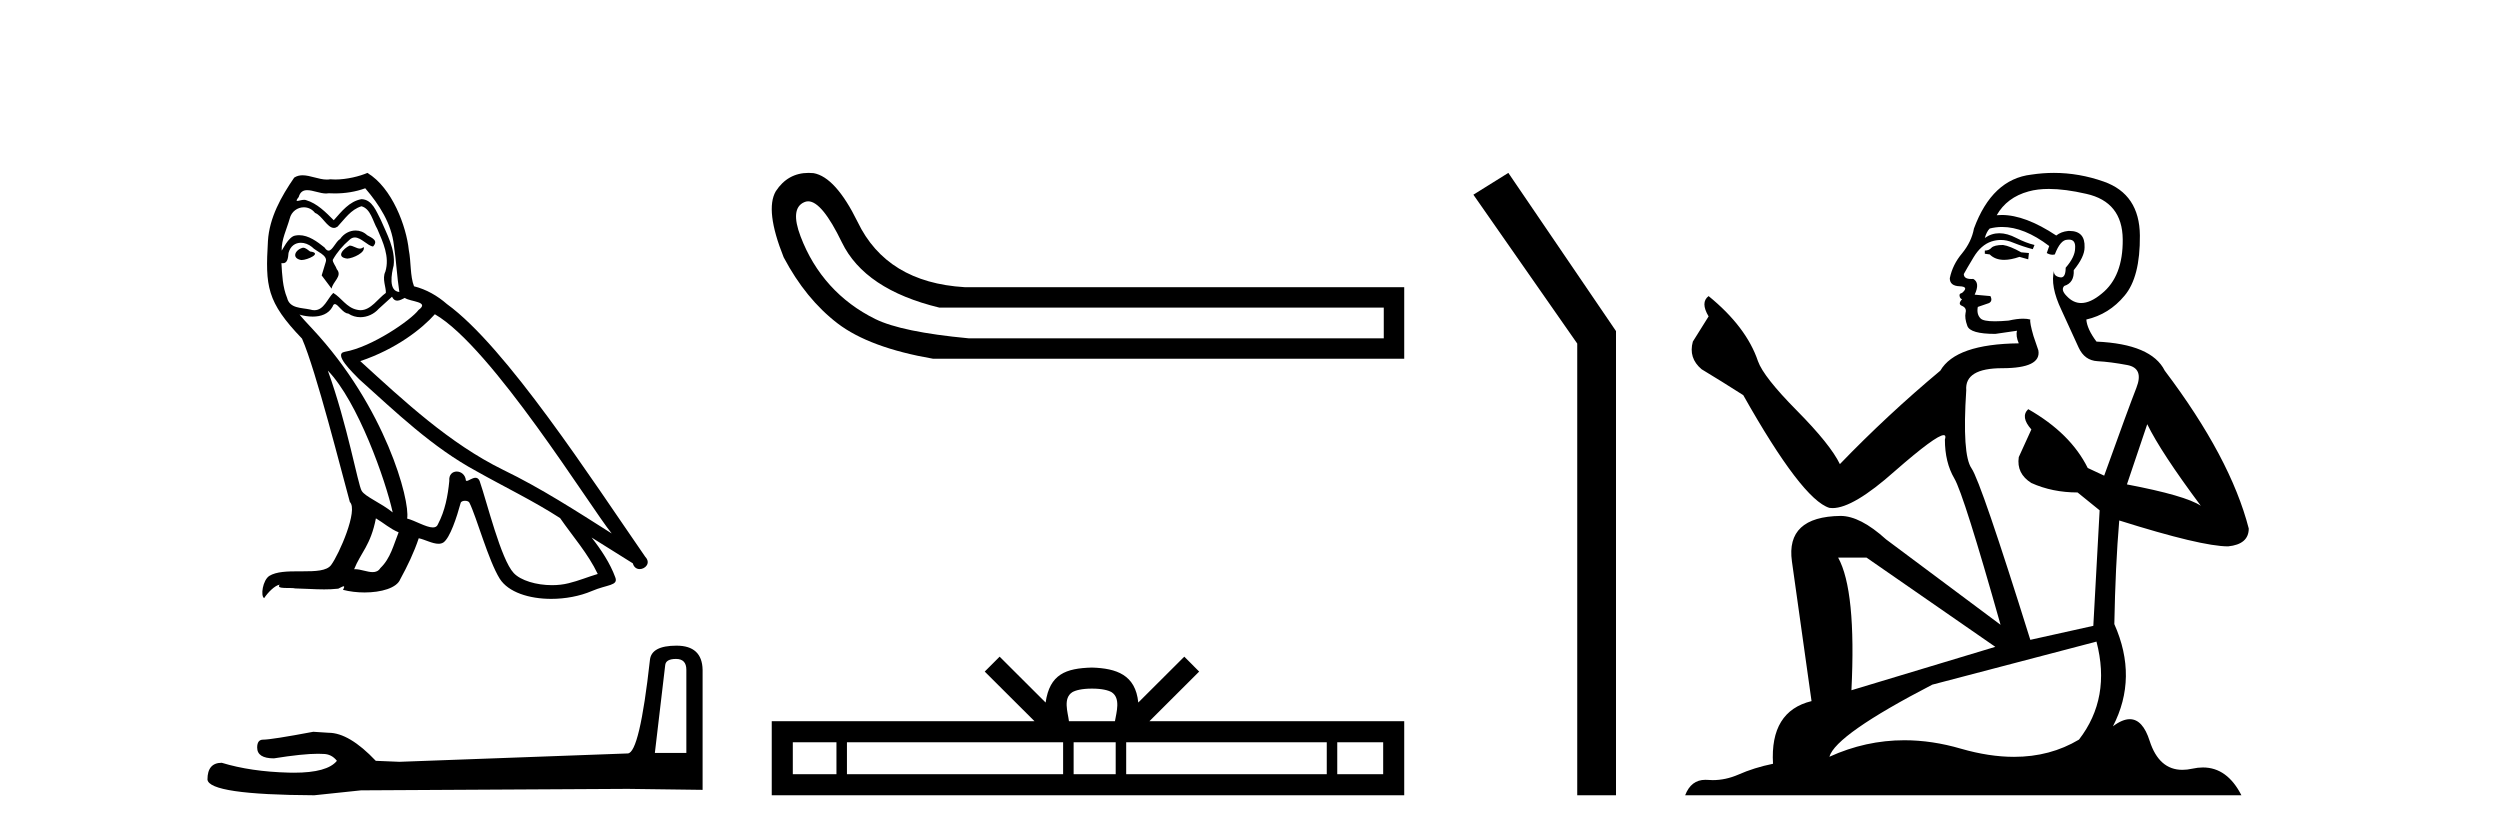
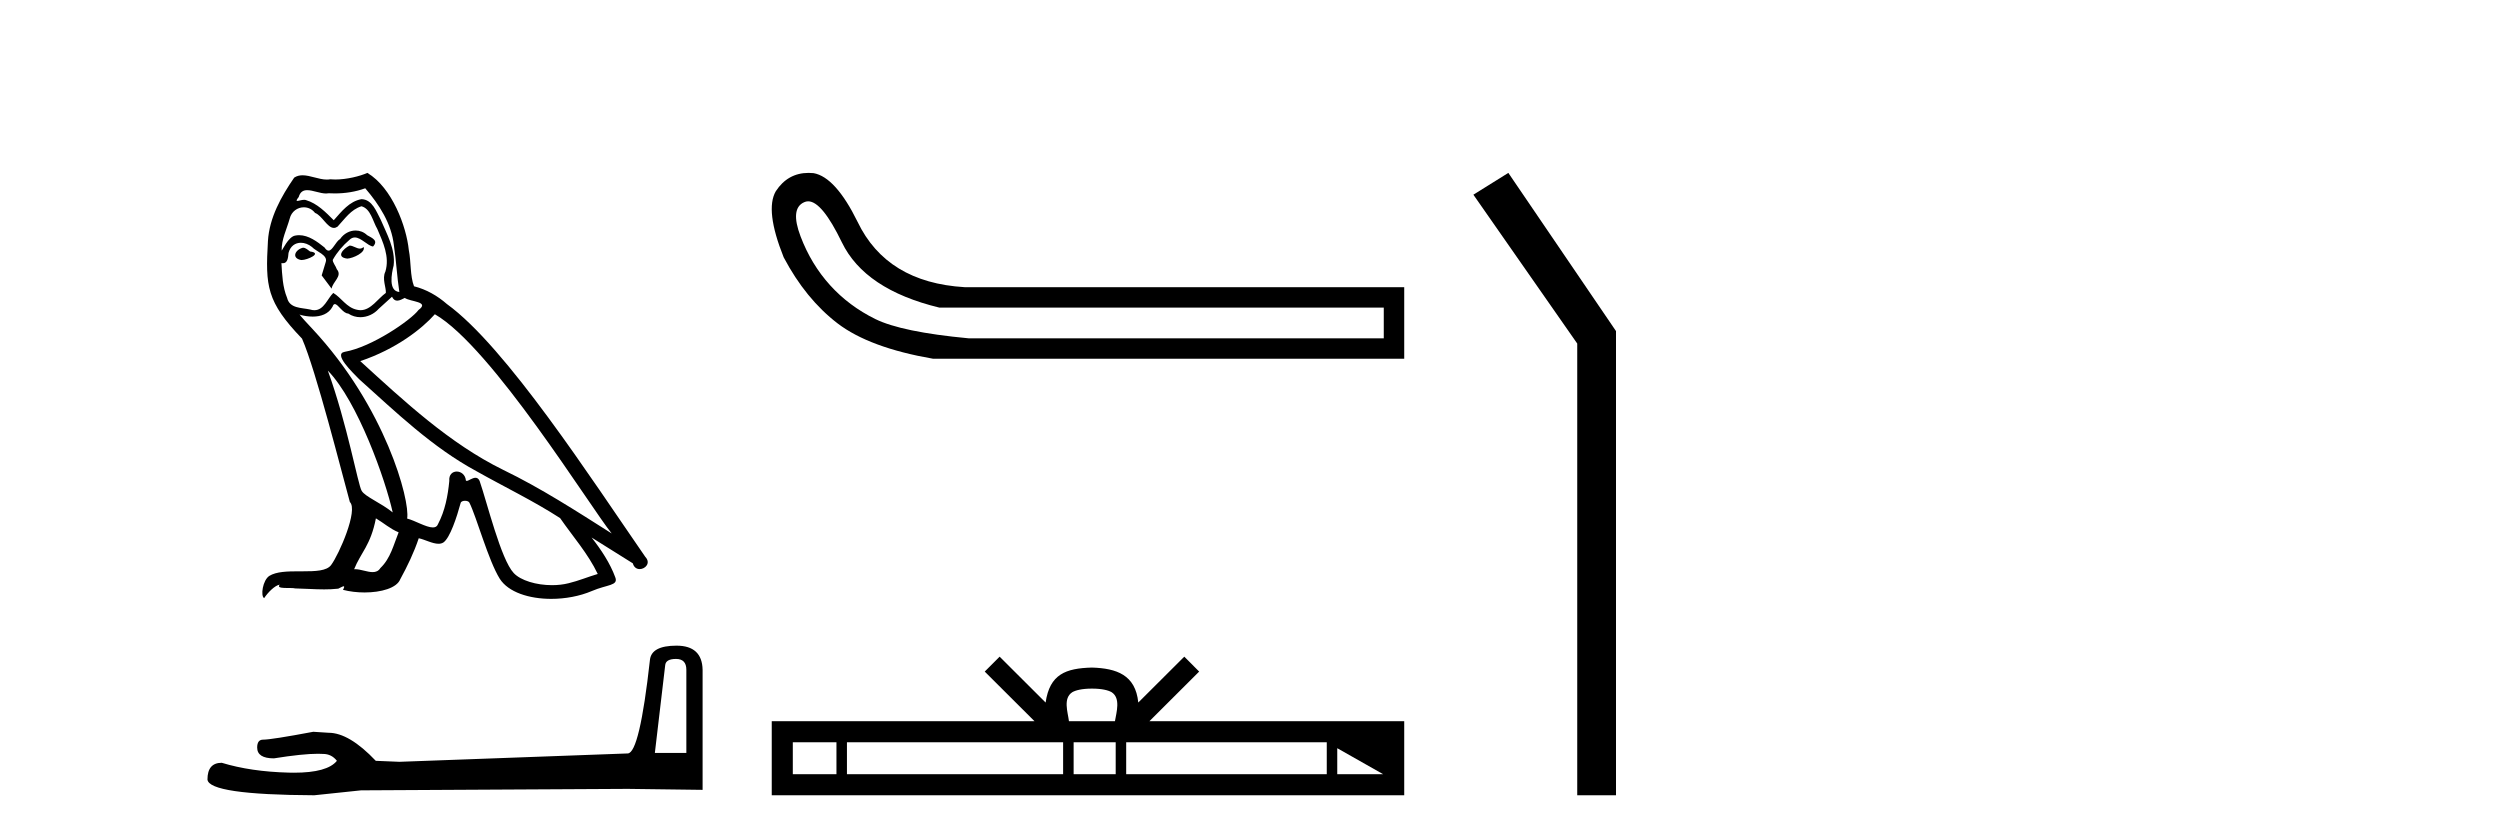
<svg xmlns="http://www.w3.org/2000/svg" width="122.0" height="41.0">
  <path d="M 17.061 11.984 C 16.749 12.134 16.368 12.55 16.946 12.62 C 17.223 12.608 17.859 12.319 17.743 12.053 L 17.743 12.053 C 17.683 12.11 17.622 12.131 17.561 12.131 C 17.397 12.131 17.229 11.984 17.061 11.984 ZM 14.785 12.088 C 14.404 12.18 14.207 12.596 14.693 12.689 C 14.7 12.69 14.709 12.69 14.718 12.69 C 14.997 12.69 15.759 12.351 15.132 12.273 C 15.028 12.204 14.924 12.088 14.785 12.088 ZM 17.824 9.188 C 18.506 9.985 19.106 10.909 19.222 11.973 C 19.338 12.735 19.372 13.498 19.488 14.249 C 18.945 14.203 19.106 13.359 19.21 12.955 C 19.303 12.157 18.875 11.418 18.575 10.713 C 18.367 10.332 18.171 9.731 17.639 9.719 C 17.05 9.823 16.668 10.32 16.287 10.748 C 15.894 10.355 15.478 9.927 14.935 9.766 C 14.907 9.755 14.875 9.751 14.841 9.751 C 14.72 9.751 14.577 9.805 14.512 9.805 C 14.455 9.805 14.456 9.765 14.577 9.615 C 14.65 9.356 14.803 9.28 14.991 9.28 C 15.266 9.28 15.618 9.443 15.915 9.443 C 15.959 9.443 16.003 9.439 16.044 9.431 C 16.142 9.436 16.24 9.439 16.338 9.439 C 16.843 9.439 17.35 9.362 17.824 9.188 ZM 17.639 10.066 C 18.09 10.182 18.194 10.805 18.413 11.175 C 18.69 11.822 19.026 12.527 18.806 13.255 C 18.633 13.602 18.852 14.041 18.829 14.295 C 18.444 14.566 18.105 15.137 17.594 15.137 C 17.538 15.137 17.48 15.13 17.419 15.115 C 16.911 15.011 16.657 14.526 16.264 14.295 C 15.98 14.569 15.811 15.138 15.343 15.138 C 15.278 15.138 15.208 15.128 15.132 15.104 C 14.704 15.011 14.138 15.058 14.011 14.538 C 13.791 14.006 13.768 13.417 13.734 12.839 L 13.734 12.839 C 13.759 12.844 13.782 12.846 13.804 12.846 C 14.038 12.846 14.059 12.575 14.08 12.342 C 14.17 12.004 14.412 11.847 14.681 11.847 C 14.863 11.847 15.057 11.918 15.224 12.053 C 15.421 12.273 16.021 12.446 15.894 12.793 C 15.836 13.001 15.767 13.22 15.698 13.44 L 16.183 14.087 C 16.229 13.752 16.726 13.475 16.437 13.14 C 16.391 12.989 16.218 12.793 16.241 12.677 C 16.449 12.308 16.726 11.984 17.05 11.707 C 17.137 11.622 17.226 11.588 17.315 11.588 C 17.624 11.588 17.936 11.994 18.205 12.03 C 18.471 11.741 18.182 11.626 17.916 11.476 C 17.752 11.32 17.553 11.249 17.354 11.249 C 17.065 11.249 16.777 11.4 16.599 11.661 C 16.38 11.792 16.227 12.231 16.034 12.231 C 15.973 12.231 15.909 12.187 15.836 12.076 C 15.484 11.794 15.061 11.477 14.598 11.477 C 14.53 11.477 14.462 11.484 14.392 11.499 C 14.065 11.566 13.771 12.228 13.746 12.228 C 13.746 12.228 13.745 12.228 13.745 12.227 C 13.734 11.684 13.988 11.198 14.138 10.667 C 14.222 10.318 14.521 10.116 14.826 10.116 C 15.026 10.116 15.228 10.202 15.374 10.39 C 15.718 10.517 15.97 11.122 16.294 11.122 C 16.351 11.122 16.41 11.103 16.472 11.06 C 16.83 10.678 17.119 10.228 17.639 10.066 ZM 15.998 18.085 C 17.466 19.599 18.818 23.435 19.164 25.006 C 18.598 24.544 17.824 24.243 17.651 23.955 C 17.466 23.654 16.957 20.731 15.998 18.085 ZM 21.221 15.335 C 23.994 16.929 28.824 24.775 29.852 26.034 C 28.119 24.937 26.409 23.827 24.549 22.926 C 21.937 21.644 19.707 19.564 17.581 17.623 C 19.338 17.033 20.597 16.04 21.221 15.335 ZM 18.344 25.295 C 18.714 25.514 19.049 25.815 19.453 25.977 C 19.21 26.577 19.06 27.248 18.563 27.721 C 18.47 27.871 18.337 27.919 18.185 27.919 C 17.922 27.919 17.603 27.777 17.336 27.777 C 17.317 27.777 17.299 27.778 17.281 27.779 C 17.604 26.97 18.09 26.612 18.344 25.295 ZM 19.13 14.48 C 19.199 14.625 19.289 14.672 19.384 14.672 C 19.508 14.672 19.642 14.59 19.753 14.538 C 20.031 14.734 20.99 14.711 20.424 15.127 C 20.065 15.612 18.151 16.936 16.821 17.169 C 16.247 17.27 17.211 18.177 17.523 18.501 C 19.326 20.118 21.094 21.829 23.255 22.996 C 24.606 23.758 26.028 24.44 27.333 25.283 C 27.957 26.185 28.697 27.017 29.17 28.01 C 28.697 28.149 28.235 28.345 27.749 28.461 C 27.493 28.526 27.216 28.556 26.938 28.556 C 26.175 28.556 25.407 28.328 25.069 27.964 C 24.445 27.305 23.763 24.498 23.405 23.469 C 23.354 23.354 23.282 23.315 23.203 23.315 C 23.047 23.315 22.866 23.468 22.777 23.468 C 22.759 23.468 22.744 23.461 22.735 23.446 C 22.711 23.162 22.493 23.011 22.288 23.011 C 22.086 23.011 21.897 23.159 21.926 23.469 C 21.856 24.197 21.718 24.925 21.371 25.584 C 21.329 25.696 21.24 25.739 21.123 25.739 C 20.795 25.739 20.244 25.4 19.869 25.306 C 20.019 24.417 18.806 19.864 15.247 16.051 C 15.123 15.917 14.58 15.345 14.628 15.345 C 14.633 15.345 14.647 15.353 14.669 15.37 C 14.852 15.417 15.057 15.45 15.26 15.45 C 15.65 15.45 16.032 15.33 16.229 14.965 C 16.259 14.875 16.297 14.84 16.341 14.84 C 16.499 14.84 16.739 15.3 16.992 15.3 C 17.176 15.423 17.381 15.479 17.585 15.479 C 17.92 15.479 18.253 15.328 18.482 15.069 C 18.702 14.873 18.91 14.676 19.13 14.48 ZM 17.928 8.437 C 17.565 8.598 16.929 8.76 16.358 8.76 C 16.275 8.76 16.193 8.756 16.114 8.749 C 16.06 8.759 16.005 8.763 15.949 8.763 C 15.56 8.763 15.141 8.554 14.765 8.554 C 14.622 8.554 14.485 8.584 14.357 8.668 C 13.722 9.592 13.144 10.621 13.075 11.765 C 12.948 13.96 13.006 14.722 14.739 16.525 C 15.421 18.073 16.692 23.123 17.073 24.498 C 17.489 24.891 16.553 27.04 16.16 27.571 C 15.946 27.866 15.383 27.88 14.778 27.88 C 14.712 27.88 14.646 27.88 14.579 27.88 C 14.035 27.88 13.484 27.892 13.144 28.103 C 12.821 28.311 12.705 29.085 12.89 29.189 C 13.063 28.923 13.41 28.565 13.653 28.53 L 13.653 28.53 C 13.422 28.773 14.23 28.657 14.404 28.715 C 14.871 28.723 15.344 28.762 15.818 28.762 C 16.047 28.762 16.277 28.753 16.507 28.727 C 16.611 28.681 16.722 28.61 16.771 28.61 C 16.809 28.61 16.808 28.653 16.738 28.784 C 17.065 28.87 17.432 28.912 17.792 28.912 C 18.6 28.912 19.366 28.696 19.534 28.264 C 19.881 27.629 20.204 26.959 20.435 26.266 C 20.73 26.328 21.101 26.536 21.398 26.536 C 21.485 26.536 21.566 26.518 21.637 26.473 C 21.96 26.254 22.295 25.226 22.48 24.544 C 22.498 24.473 22.594 24.438 22.692 24.438 C 22.785 24.438 22.88 24.47 22.908 24.532 C 23.255 25.226 23.832 27.352 24.387 28.241 C 24.805 28.901 25.82 29.225 26.899 29.225 C 27.578 29.225 28.283 29.097 28.882 28.842 C 29.633 28.519 30.187 28.588 30.025 28.172 C 29.771 27.479 29.332 26.82 28.87 26.231 L 28.87 26.231 C 29.54 26.647 30.21 27.074 30.881 27.49 C 30.936 27.692 31.075 27.772 31.217 27.772 C 31.49 27.772 31.774 27.475 31.493 27.178 C 28.87 23.388 24.699 16.929 21.81 14.838 C 21.348 14.434 20.805 14.122 20.204 13.971 C 20.008 13.463 20.065 12.781 19.95 12.204 C 19.834 11.06 19.141 9.165 17.928 8.437 Z" style="fill:#000000;stroke:none" />
  <path d="M 32.99 32.156 Q 33.494 32.156 33.494 32.685 L 33.494 36.744 L 31.957 36.744 L 32.461 32.468 Q 32.485 32.156 32.99 32.156 ZM 33.014 31.508 Q 31.789 31.508 31.717 32.204 Q 31.212 36.744 30.636 36.768 L 19.491 37.176 L 18.338 37.128 Q 17.041 35.759 16.033 35.759 Q 15.672 35.735 15.288 35.711 Q 13.247 36.095 12.838 36.095 Q 12.55 36.095 12.55 36.48 Q 12.55 37.008 13.367 37.008 Q 14.769 36.784 15.518 36.784 Q 15.654 36.784 15.768 36.792 Q 16.177 36.792 16.441 37.128 Q 15.973 37.708 14.345 37.708 Q 14.219 37.708 14.087 37.704 Q 12.238 37.656 10.821 37.224 Q 10.124 37.224 10.124 38.041 Q 10.196 38.785 15.336 38.809 L 17.618 38.569 L 30.636 38.497 L 34.287 38.545 L 34.287 32.685 Q 34.263 31.508 33.014 31.508 Z" style="fill:#000000;stroke:none" />
  <path d="M 39.438 9.824 Q 40.115 9.824 41.083 11.826 Q 42.196 14.129 45.843 15.012 L 67.528 15.012 L 67.528 16.509 L 47.263 16.509 Q 44 16.202 42.715 15.569 Q 41.429 14.935 40.508 13.918 Q 39.586 12.901 39.068 11.538 Q 38.55 10.176 39.241 9.869 Q 39.336 9.824 39.438 9.824 ZM 39.461 8.437 Q 38.444 8.437 37.859 9.332 Q 37.322 10.253 38.243 12.556 Q 39.318 14.59 40.872 15.78 Q 42.427 16.969 45.536 17.507 L 68.526 17.507 L 68.526 14.014 L 47.071 14.014 Q 43.271 13.784 41.851 10.828 Q 40.776 8.641 39.702 8.449 Q 39.579 8.437 39.461 8.437 Z" style="fill:#000000;stroke:none" />
-   <path d="M 53.287 33.604 C 53.787 33.604 54.089 33.689 54.245 33.778 C 54.699 34.068 54.482 34.761 54.409 35.195 L 52.165 35.195 C 52.111 34.752 51.866 34.076 52.33 33.778 C 52.486 33.689 52.787 33.604 53.287 33.604 ZM 40.819 36.222 L 40.819 37.782 L 38.689 37.782 L 38.689 36.222 ZM 51.88 36.222 L 51.88 37.782 L 41.331 37.782 L 41.331 36.222 ZM 54.446 36.222 L 54.446 37.782 L 52.393 37.782 L 52.393 36.222 ZM 64.746 36.222 L 64.746 37.782 L 54.958 37.782 L 54.958 36.222 ZM 67.499 36.222 L 67.499 37.782 L 65.258 37.782 L 65.258 36.222 ZM 48.781 32.045 L 48.055 32.773 L 50.484 35.195 L 37.661 35.195 L 37.661 38.809 L 68.526 38.809 L 68.526 35.195 L 56.091 35.195 L 58.519 32.773 L 57.793 32.045 L 55.548 34.284 C 55.413 32.927 54.483 32.615 53.287 32.577 C 52.009 32.611 51.225 32.9 51.026 34.284 L 48.781 32.045 Z" style="fill:#000000;stroke:none" />
+   <path d="M 53.287 33.604 C 53.787 33.604 54.089 33.689 54.245 33.778 C 54.699 34.068 54.482 34.761 54.409 35.195 L 52.165 35.195 C 52.111 34.752 51.866 34.076 52.33 33.778 C 52.486 33.689 52.787 33.604 53.287 33.604 ZM 40.819 36.222 L 40.819 37.782 L 38.689 37.782 L 38.689 36.222 ZM 51.88 36.222 L 51.88 37.782 L 41.331 37.782 L 41.331 36.222 ZM 54.446 36.222 L 54.446 37.782 L 52.393 37.782 L 52.393 36.222 ZM 64.746 36.222 L 64.746 37.782 L 54.958 37.782 L 54.958 36.222 ZL 67.499 37.782 L 65.258 37.782 L 65.258 36.222 ZM 48.781 32.045 L 48.055 32.773 L 50.484 35.195 L 37.661 35.195 L 37.661 38.809 L 68.526 38.809 L 68.526 35.195 L 56.091 35.195 L 58.519 32.773 L 57.793 32.045 L 55.548 34.284 C 55.413 32.927 54.483 32.615 53.287 32.577 C 52.009 32.611 51.225 32.9 51.026 34.284 L 48.781 32.045 Z" style="fill:#000000;stroke:none" />
  <path d="M 73.607 8.437 L 71.901 9.501 L 76.969 16.765 L 76.969 38.809 L 78.861 38.809 L 78.861 16.157 L 73.607 8.437 Z" style="fill:#000000;stroke:none" />
-   <path d="M 97.747 11.955 Q 97.32 11.955 97.183 12.091 Q 97.064 12.228 96.859 12.228 L 96.859 12.382 L 97.098 12.416 Q 97.363 12.681 97.803 12.681 Q 98.128 12.681 98.55 12.535 L 98.977 12.655 L 99.011 12.348 L 98.635 12.313 Q 98.089 12.006 97.747 11.955 ZM 99.984 9.22 Q 100.773 9.22 101.813 9.46 Q 103.572 9.853 103.589 11.681 Q 103.607 13.492 102.564 14.329 Q 102.013 14.788 101.561 14.788 Q 101.172 14.788 100.856 14.449 Q 100.549 14.141 100.737 13.953 Q 101.232 13.8 101.198 13.185 Q 101.727 12.535 101.727 12.074 Q 101.76 11.27 100.989 11.27 Q 100.957 11.27 100.924 11.271 Q 100.583 11.305 100.344 11.493 Q 98.832 10.491 97.683 10.491 Q 97.559 10.491 97.439 10.503 L 97.439 10.503 Q 97.935 9.631 98.994 9.341 Q 99.426 9.22 99.984 9.22 ZM 104.785 20.701 Q 105.451 22.068 107.399 24.682 Q 106.664 24.186 103.794 23.639 L 104.785 20.701 ZM 97.702 11.076 Q 98.78 11.076 100.002 12.006 L 99.882 12.348 Q 100.026 12.431 100.161 12.431 Q 100.219 12.431 100.275 12.416 Q 100.549 11.698 100.89 11.698 Q 100.931 11.693 100.968 11.693 Q 101.297 11.693 101.266 12.108 Q 101.266 12.535 100.805 13.065 Q 100.805 13.538 100.575 13.538 Q 100.539 13.538 100.497 13.526 Q 100.19 13.458 100.241 13.185 L 100.241 13.185 Q 100.036 13.953 100.6 15.132 Q 101.147 16.328 101.437 16.96 Q 101.727 17.592 102.359 17.626 Q 102.992 17.66 103.811 17.814 Q 104.631 17.968 104.256 18.925 Q 103.88 19.881 102.684 23.212 L 101.881 22.837 Q 101.044 21.145 98.977 19.967 L 98.977 19.967 Q 98.584 20.342 99.131 20.957 L 98.516 22.307 Q 98.396 23.11 99.131 23.571 Q 100.156 24.032 101.386 24.032 L 102.462 24.904 L 102.154 30.541 L 99.079 31.224 Q 96.671 23.52 96.21 22.854 Q 95.748 22.187 95.953 19.044 Q 95.868 17.968 97.713 17.968 Q 99.626 17.968 99.472 17.097 L 99.233 16.396 Q 99.045 15.747 99.079 15.593 Q 98.929 15.552 98.73 15.552 Q 98.43 15.552 98.02 15.645 Q 97.633 15.679 97.352 15.679 Q 96.79 15.679 96.654 15.542 Q 96.449 15.337 96.517 14.978 L 97.064 14.79 Q 97.252 14.688 97.132 14.449 L 96.363 14.38 Q 96.637 13.8 96.295 13.612 Q 96.244 13.615 96.198 13.615 Q 95.834 13.615 95.834 13.373 Q 95.953 13.15 96.312 12.553 Q 96.671 11.955 97.183 11.784 Q 97.413 11.71 97.641 11.71 Q 97.936 11.71 98.225 11.835 Q 98.738 12.04 99.199 12.16 L 99.284 11.955 Q 98.857 11.852 98.396 11.613 Q 97.952 11.382 97.568 11.382 Q 97.183 11.382 96.859 11.613 Q 96.944 11.305 97.098 11.152 Q 97.394 11.076 97.702 11.076 ZM 91.085 27.21 L 97.371 31.566 L 90.35 33.684 Q 90.589 28.816 89.701 27.21 ZM 102.308 31.31 Q 103.026 34.06 101.454 36.093 Q 100.046 36.934 98.284 36.934 Q 97.074 36.934 95.697 36.537 Q 94.286 36.124 92.934 36.124 Q 91.046 36.124 89.274 36.93 Q 89.581 35.854 94.296 33.411 L 102.308 31.31 ZM 100.23 8.437 Q 99.683 8.437 99.131 8.521 Q 97.217 8.743 96.329 11.152 Q 96.21 11.801 95.748 12.365 Q 95.287 12.911 95.15 13.578 Q 95.15 13.953 95.629 13.97 Q 96.107 13.988 95.748 14.295 Q 95.595 14.329 95.629 14.449 Q 95.646 14.568 95.748 14.603 Q 95.526 14.842 95.748 14.927 Q 95.987 15.03 95.919 15.269 Q 95.868 15.525 96.005 15.901 Q 96.141 16.294 97.371 16.294 L 98.43 16.14 L 98.43 16.14 Q 98.362 16.396 98.516 16.755 Q 95.441 16.789 94.689 18.087 Q 92.11 20.24 89.786 22.649 Q 89.325 21.692 87.685 20.035 Q 86.062 18.395 85.789 17.626 Q 85.225 15.952 83.38 14.449 Q 82.97 14.756 83.38 15.44 L 82.611 16.67 Q 82.389 17.472 83.038 18.019 Q 84.029 18.617 85.071 19.283 Q 87.941 24.374 89.274 24.784 Q 89.347 24.795 89.428 24.795 Q 90.442 24.795 92.468 22.99 Q 94.477 21.235 94.851 21.235 Q 94.982 21.235 94.911 21.453 Q 94.911 22.563 95.372 23.349 Q 95.834 24.135 97.627 30.49 L 92.041 26.322 Q 90.777 25.177 89.82 25.177 Q 87.138 25.211 87.446 27.398 L 88.403 34.214 Q 86.37 34.709 86.523 37.272 Q 85.601 37.46 84.832 37.801 Q 84.211 38.07 83.579 38.07 Q 83.445 38.07 83.312 38.058 Q 83.266 38.055 83.221 38.055 Q 82.525 38.055 82.235 38.809 L 109.381 38.809 Q 108.688 37.452 107.504 37.452 Q 107.257 37.452 106.989 37.511 Q 106.731 37.568 106.5 37.568 Q 105.36 37.568 104.905 36.161 Q 104.568 35.096 103.933 35.096 Q 103.571 35.096 103.111 35.444 Q 104.341 33.069 103.179 30.456 Q 103.231 27.62 103.419 25.399 Q 107.433 26.663 108.731 26.663 Q 109.739 26.561 109.739 25.792 Q 108.851 22.341 105.639 18.087 Q 104.99 16.789 102.308 16.67 Q 101.847 16.055 101.813 15.593 Q 102.923 15.337 103.675 14.432 Q 104.444 13.526 104.426 11.493 Q 104.409 9.478 102.667 8.863 Q 101.461 8.437 100.23 8.437 Z" style="fill:#000000;stroke:none" />
</svg>